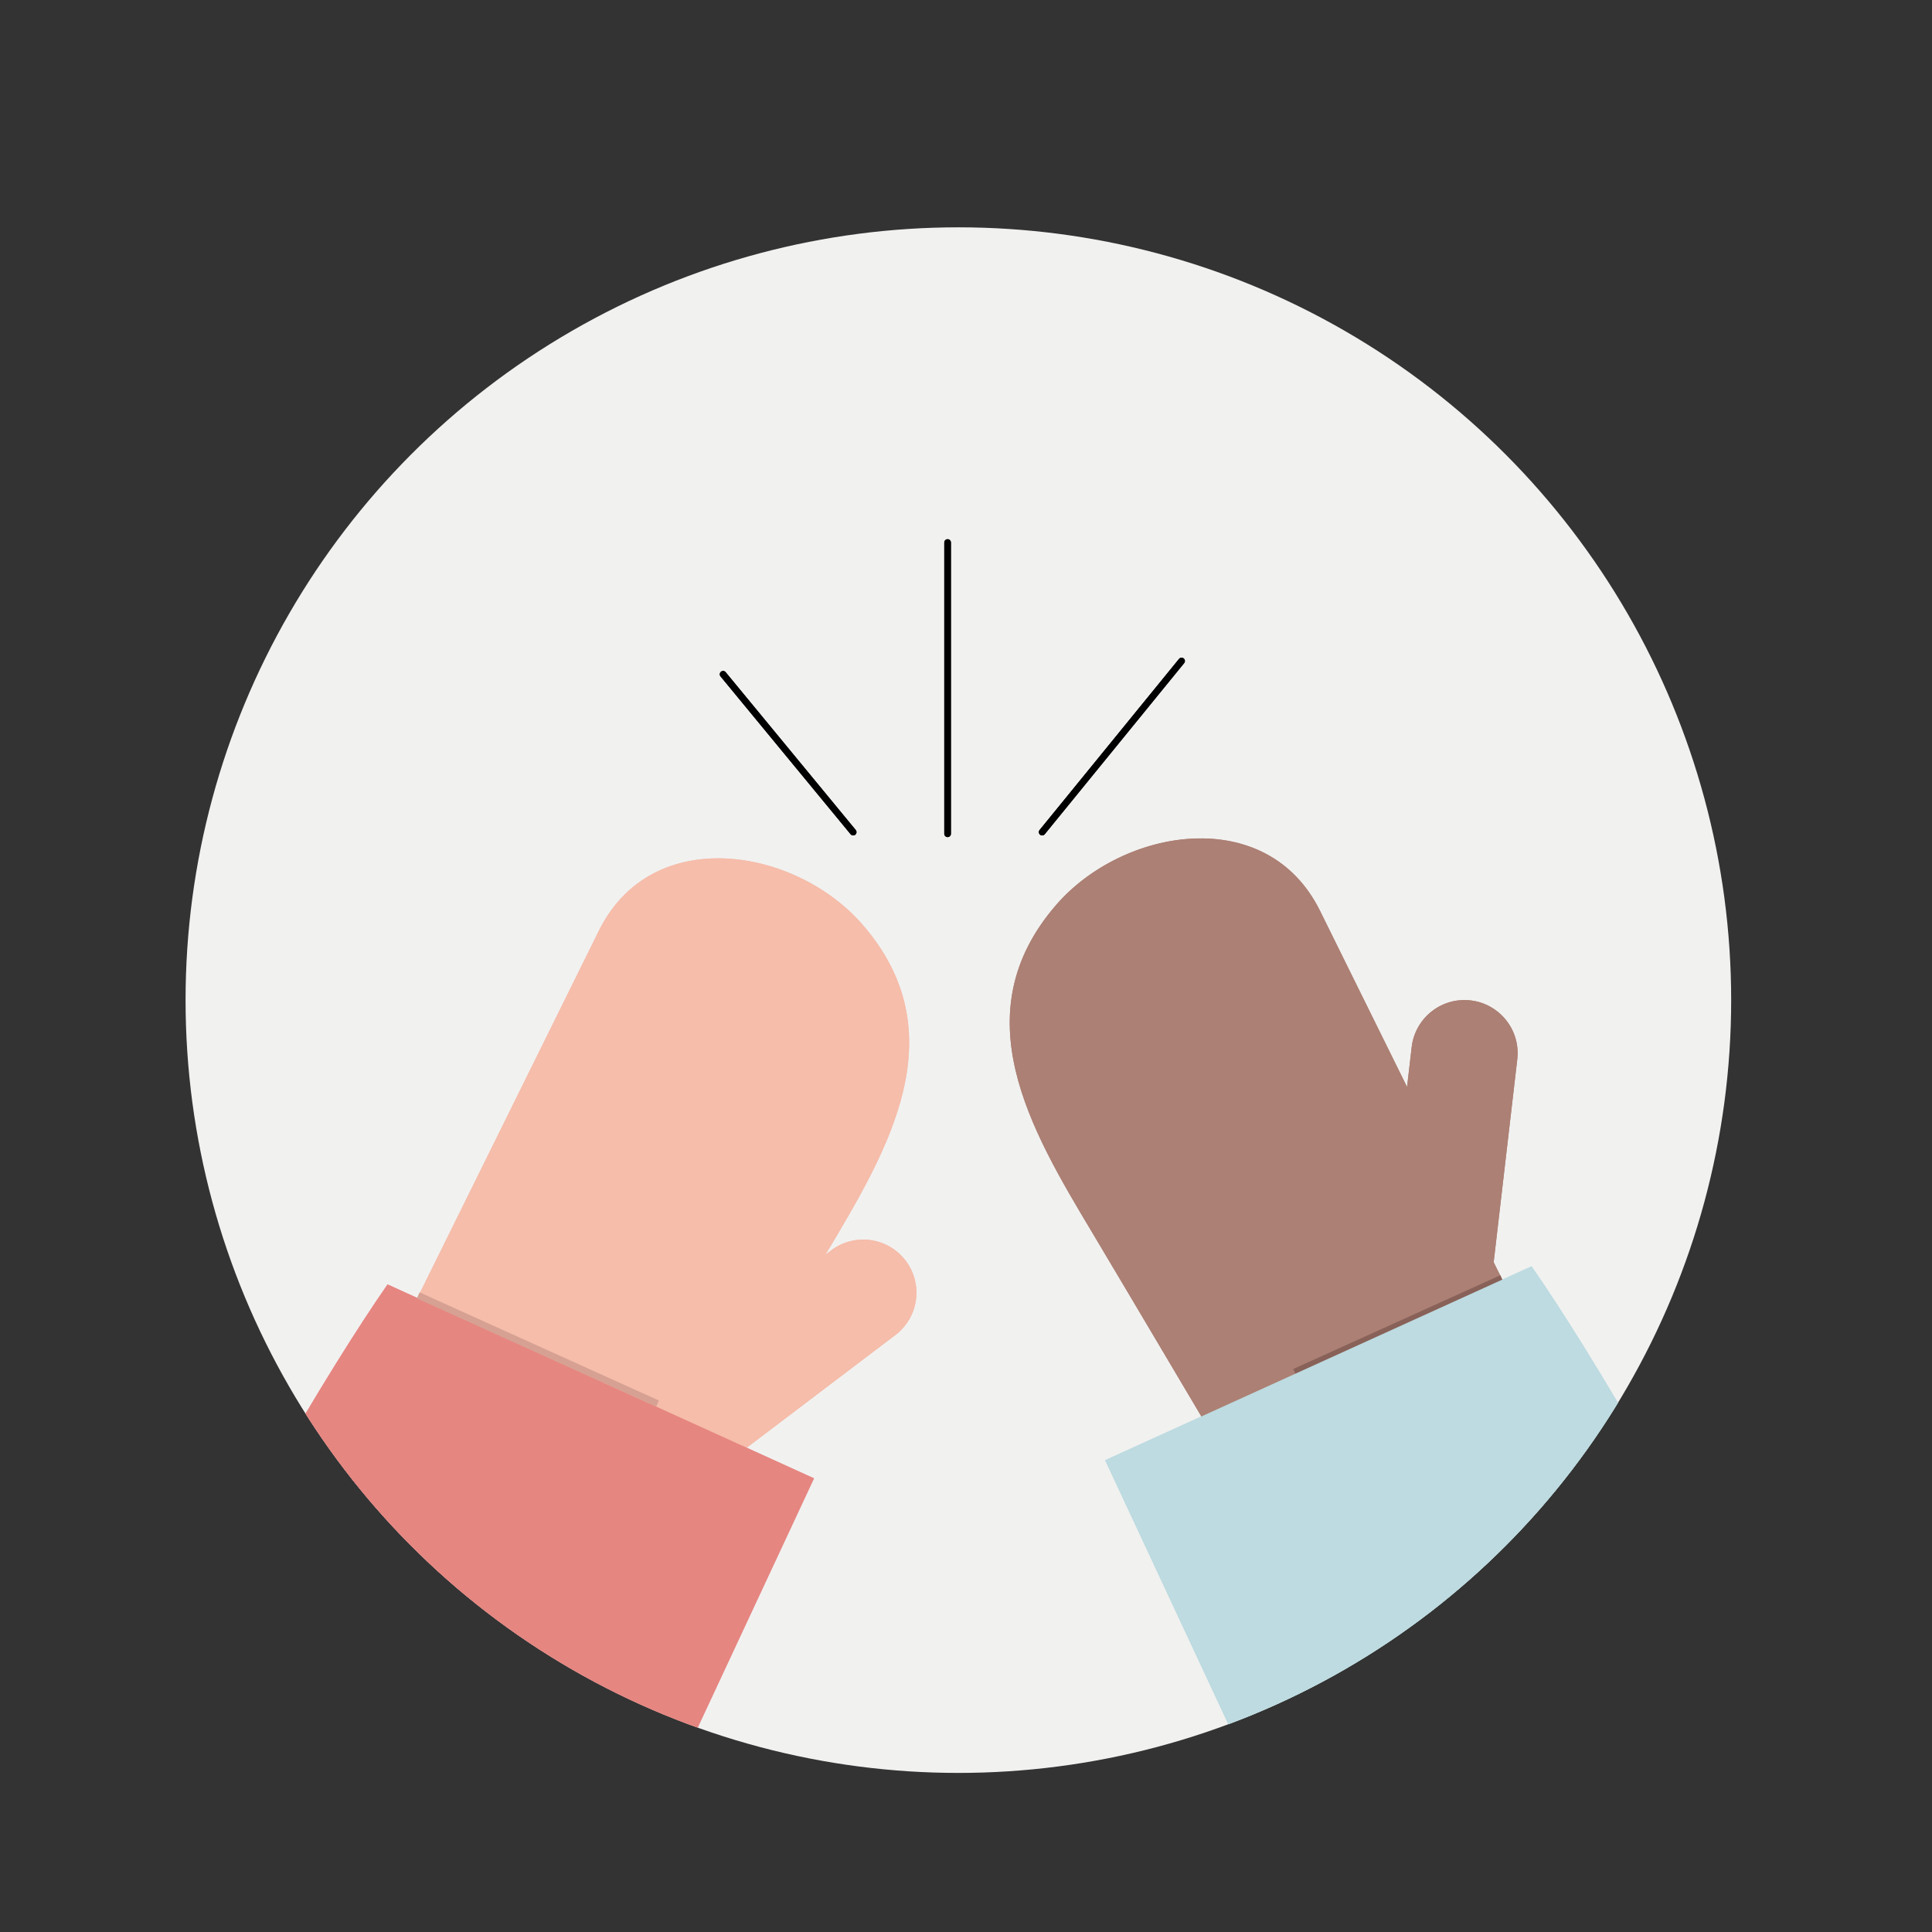
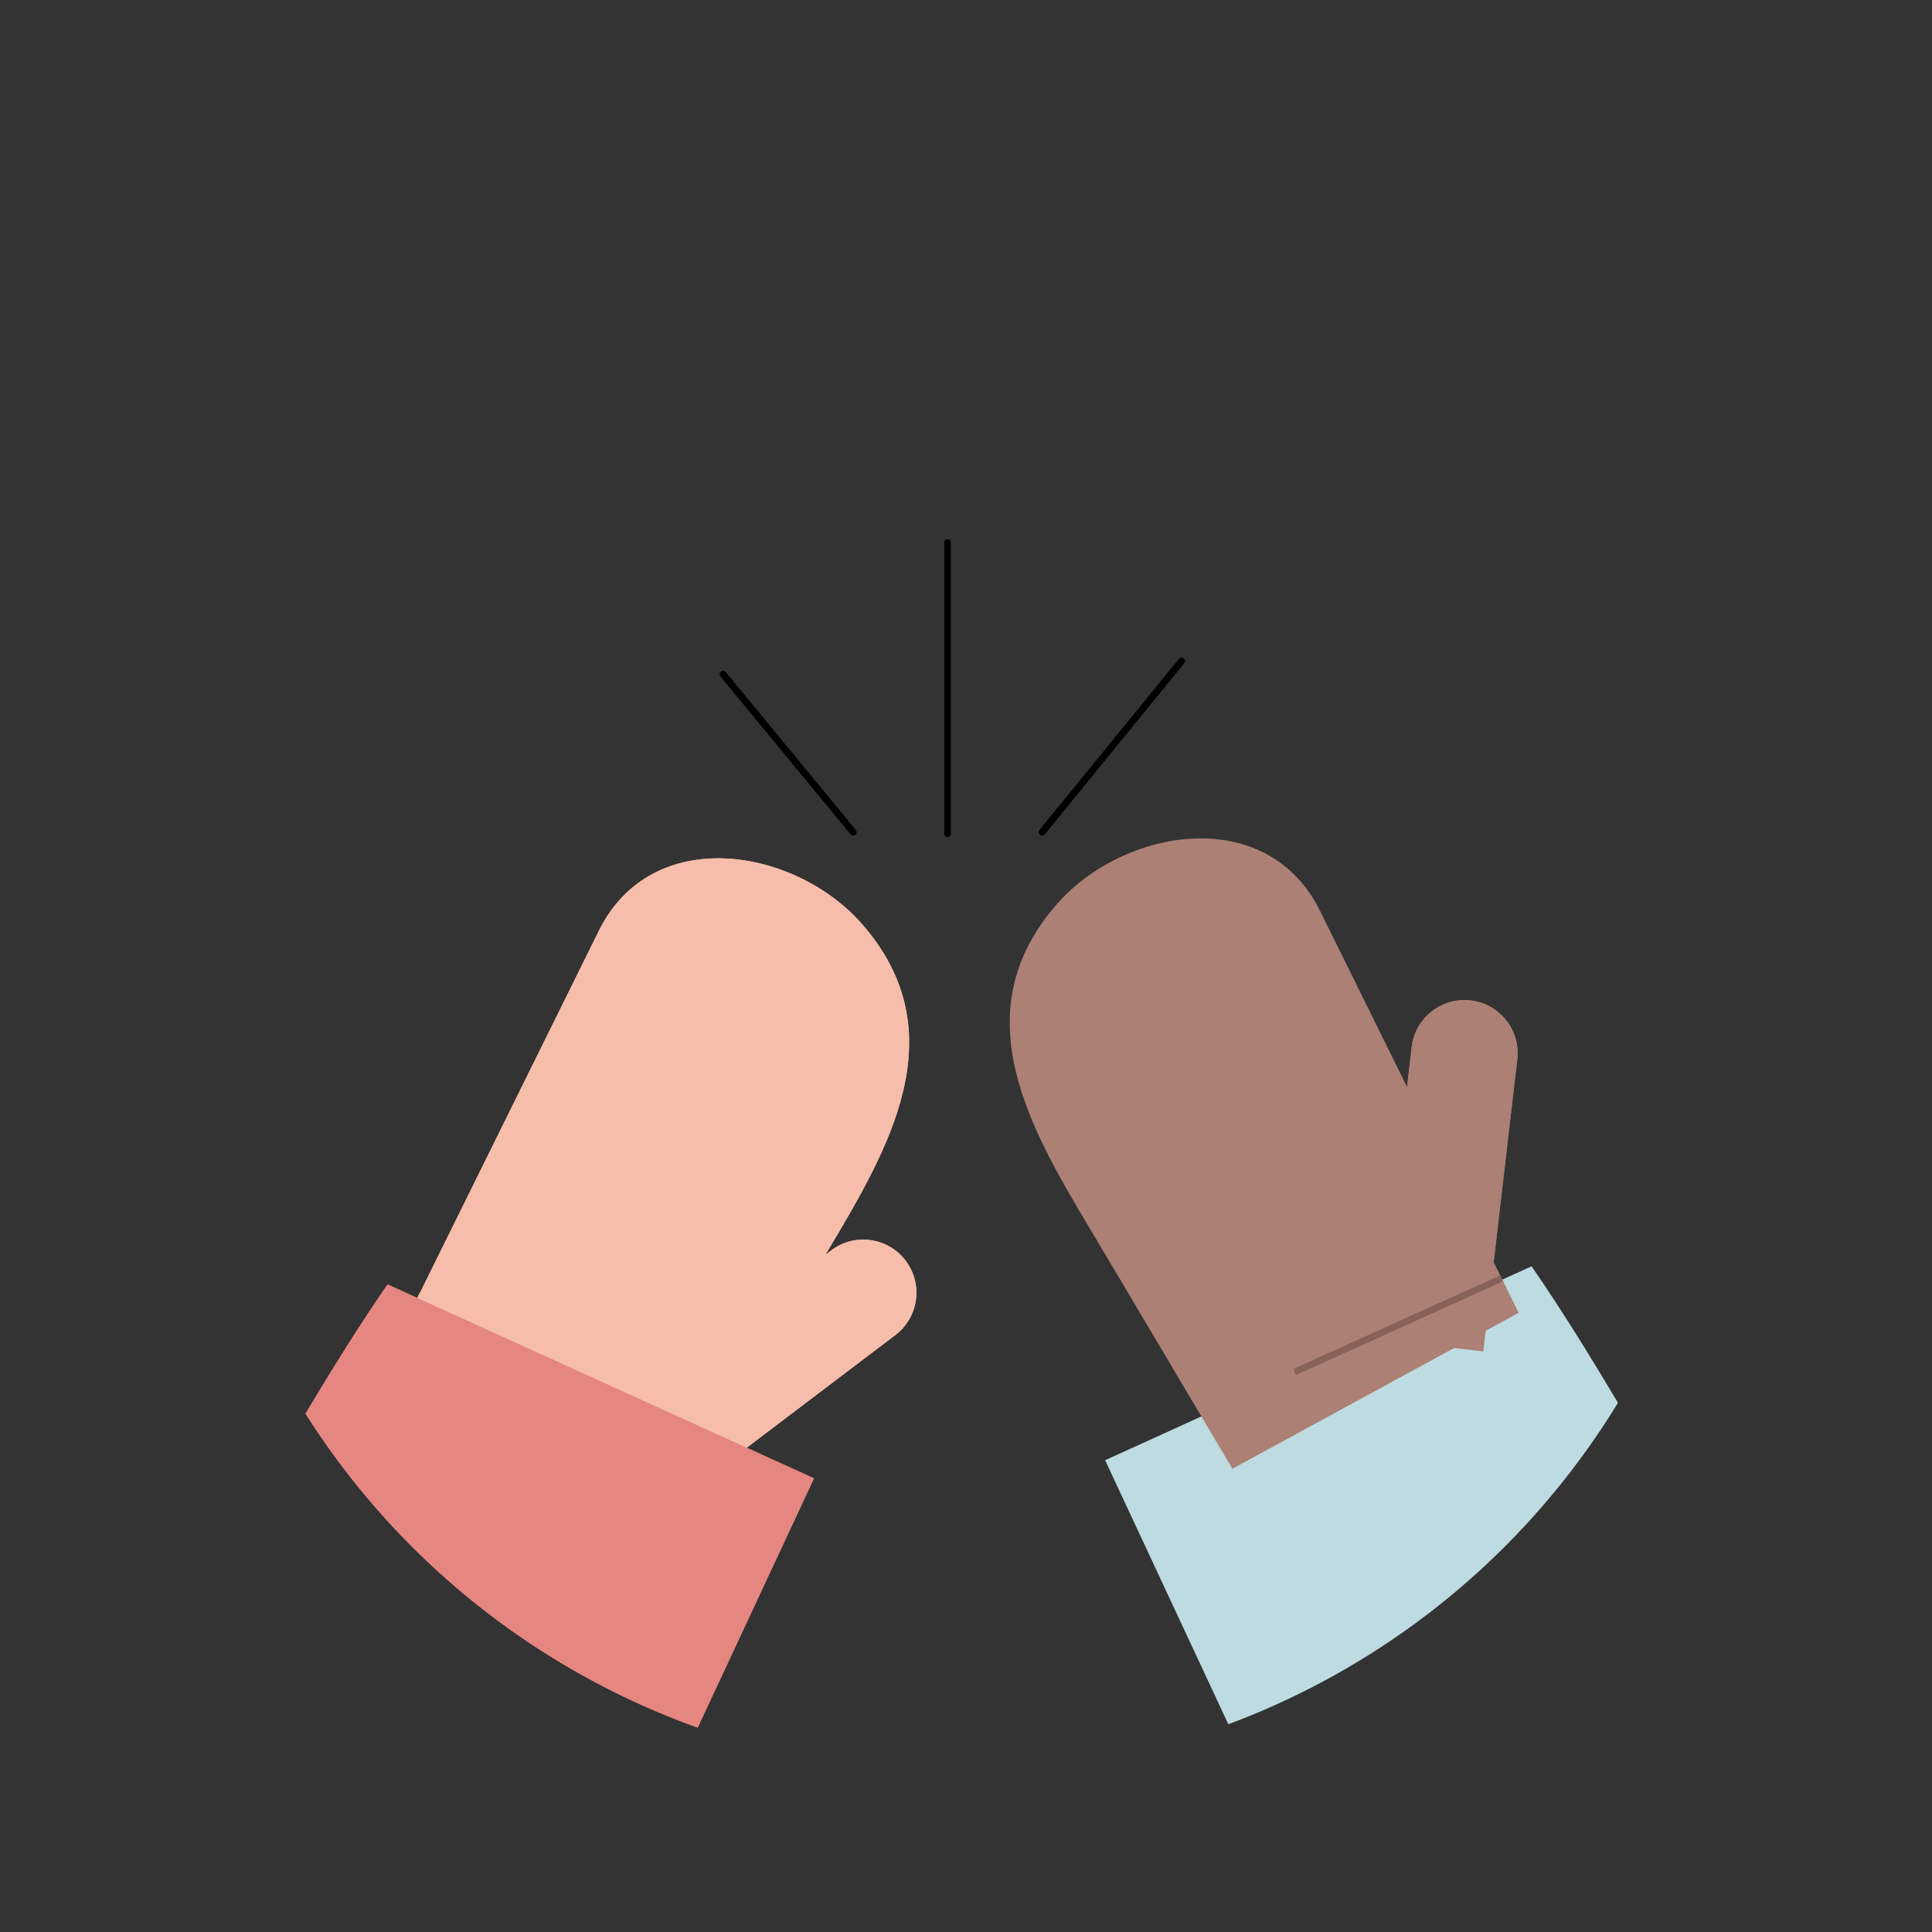
<svg xmlns="http://www.w3.org/2000/svg" id="a" viewBox="0 0 800 800">
  <rect x="0" y="0" width="800" height="800" fill="#333333" stroke="none" />
  <defs>
    <style>.c,.d,.e,.f{fill:none;}.g{fill:#f5bdaa;}.h{fill:#f1f1f0;}.i{fill:#e68681;}.j{fill:#bddbe0;}.k{fill:#ac8074;}.d{stroke:#000;stroke-linecap:round;}.d,.e,.f{stroke-miterlimit:10;stroke-width:2.75px;}.l{clip-path:url(#b);}.e{stroke:#886158;}.f{stroke:#d6a192;}</style>
    <clipPath id="b">
      <circle class="c" cx="396.84" cy="414.13" r="320" />
    </clipPath>
  </defs>
  <g class="l">
    <g>
-       <path class="h" d="M372.7,47.58h35.65c209.4,0,379.15,179.78,379.15,401.55h0c0,221.77-169.75,401.55-379.15,401.55h-35.65C163.3,850.69-6.45,670.91-6.45,449.14h0C-6.45,227.37,163.3,47.58,372.7,47.58Z" />
-       <path class="k" d="M510.3,608.19l118.55-64.58s-82.19-166.36-82.24-166.42c-22-44.55-81.55-34.51-109.29-2.47-39.01,45.1-10.64,92.92,14.95,135.66,19.41,32.55,38.67,65.21,58.03,97.79v.02Z" />
      <path class="k" d="M570.53,554.5l43.67,5.09,14.07-120.93c1.42-12.08-7.25-23-19.31-24.41-12.06-1.41-22.99,7.23-24.41,19.31l-14.07,120.93h.05Z" />
      <path class="e" d="M621.79,529.33l-85.72,38.8" />
      <path class="g" d="M284.27,616.44l-118.55-64.58s82.19-166.36,82.24-166.42c22-44.55,81.55-34.51,109.29-2.47,39.01,45.1,10.63,92.92-14.9,135.66-19.46,32.55-38.72,65.21-58.07,97.79v.02Z" />
      <path class="g" d="M273.74,626.37l-26.61-35.09,97.04-73.52c9.7-7.35,23.48-5.44,30.83,4.24,7.35,9.68,5.44,23.47-4.26,30.82l-96.99,73.52v.03Z" />
-       <path class="i" d="M45.31,737.35c46.66-96.61,90.76-170.32,115.17-205.49l176.58,80.29-58.42,125.2H45.31Z" />
+       <path class="i" d="M45.31,737.35c46.66-96.61,90.76-170.32,115.17-205.49l176.58,80.29-58.42,125.2Z" />
      <path class="f" d="M173.22,536.41l99.05,44.77" />
      <path class="d" d="M353.28,344.56l-53.86-65.35" />
      <path class="d" d="M431.54,344.56l57.73-70.85" />
-       <path class="d" d="M392.38,345.25v-120.61" />
      <path class="j" d="M749.36,729.84c-46.66-96.61-90.76-170.32-115.17-205.49l-176.58,80.29,58.42,125.2h233.33Z" />
      <path class="k" d="M510.3,608.19l118.55-64.58s-82.19-166.36-82.24-166.42c-22-44.55-81.55-34.51-109.29-2.47-39.01,45.1-10.64,92.92,14.95,135.66,19.41,32.55,38.67,65.21,58.03,97.79v.02Z" />
      <path class="k" d="M570.53,554.5l43.67,5.09,14.07-120.93c1.42-12.08-7.25-23-19.31-24.41-12.06-1.41-22.99,7.23-24.41,19.31l-14.07,120.93h.05Z" />
      <path class="e" d="M621.79,529.33l-85.72,38.8" />
      <path class="g" d="M284.27,616.44l-118.55-64.58s82.19-166.36,82.24-166.42c22-44.55,81.55-34.51,109.29-2.47,39.01,45.1,10.63,92.92-14.9,135.66-19.46,32.55-38.72,65.21-58.07,97.79v.02Z" />
      <path class="g" d="M273.74,626.37l-26.61-35.09,97.04-73.52c9.7-7.35,23.48-5.44,30.83,4.24,7.35,9.68,5.44,23.47-4.26,30.82l-96.99,73.52v.03Z" />
      <path class="i" d="M45.31,737.35c46.66-96.61,90.76-170.32,115.17-205.49l176.58,80.29-58.42,125.2H45.31Z" />
-       <path class="f" d="M173.22,536.41l99.05,44.77" />
      <path class="d" d="M353.28,344.56l-53.86-65.35" />
      <path class="d" d="M431.54,344.56l57.73-70.85" />
      <path class="d" d="M392.38,345.25v-120.61" />
-       <path class="j" d="M749.36,729.84c-46.66-96.61-90.76-170.32-115.17-205.49l-176.58,80.29,58.42,125.2h233.33Z" />
    </g>
    <path class="c" d="M383.76,92.56h30.27c177.8,0,321.94,144.14,321.94,321.94h0c0,177.8-144.14,321.94-321.94,321.94h-30.27c-177.8,0-321.94-144.14-321.94-321.94h0c0-177.8,144.14-321.94,321.94-321.94Z" />
    <circle class="c" cx="401.01" cy="412.86" r="323.58" />
  </g>
</svg>